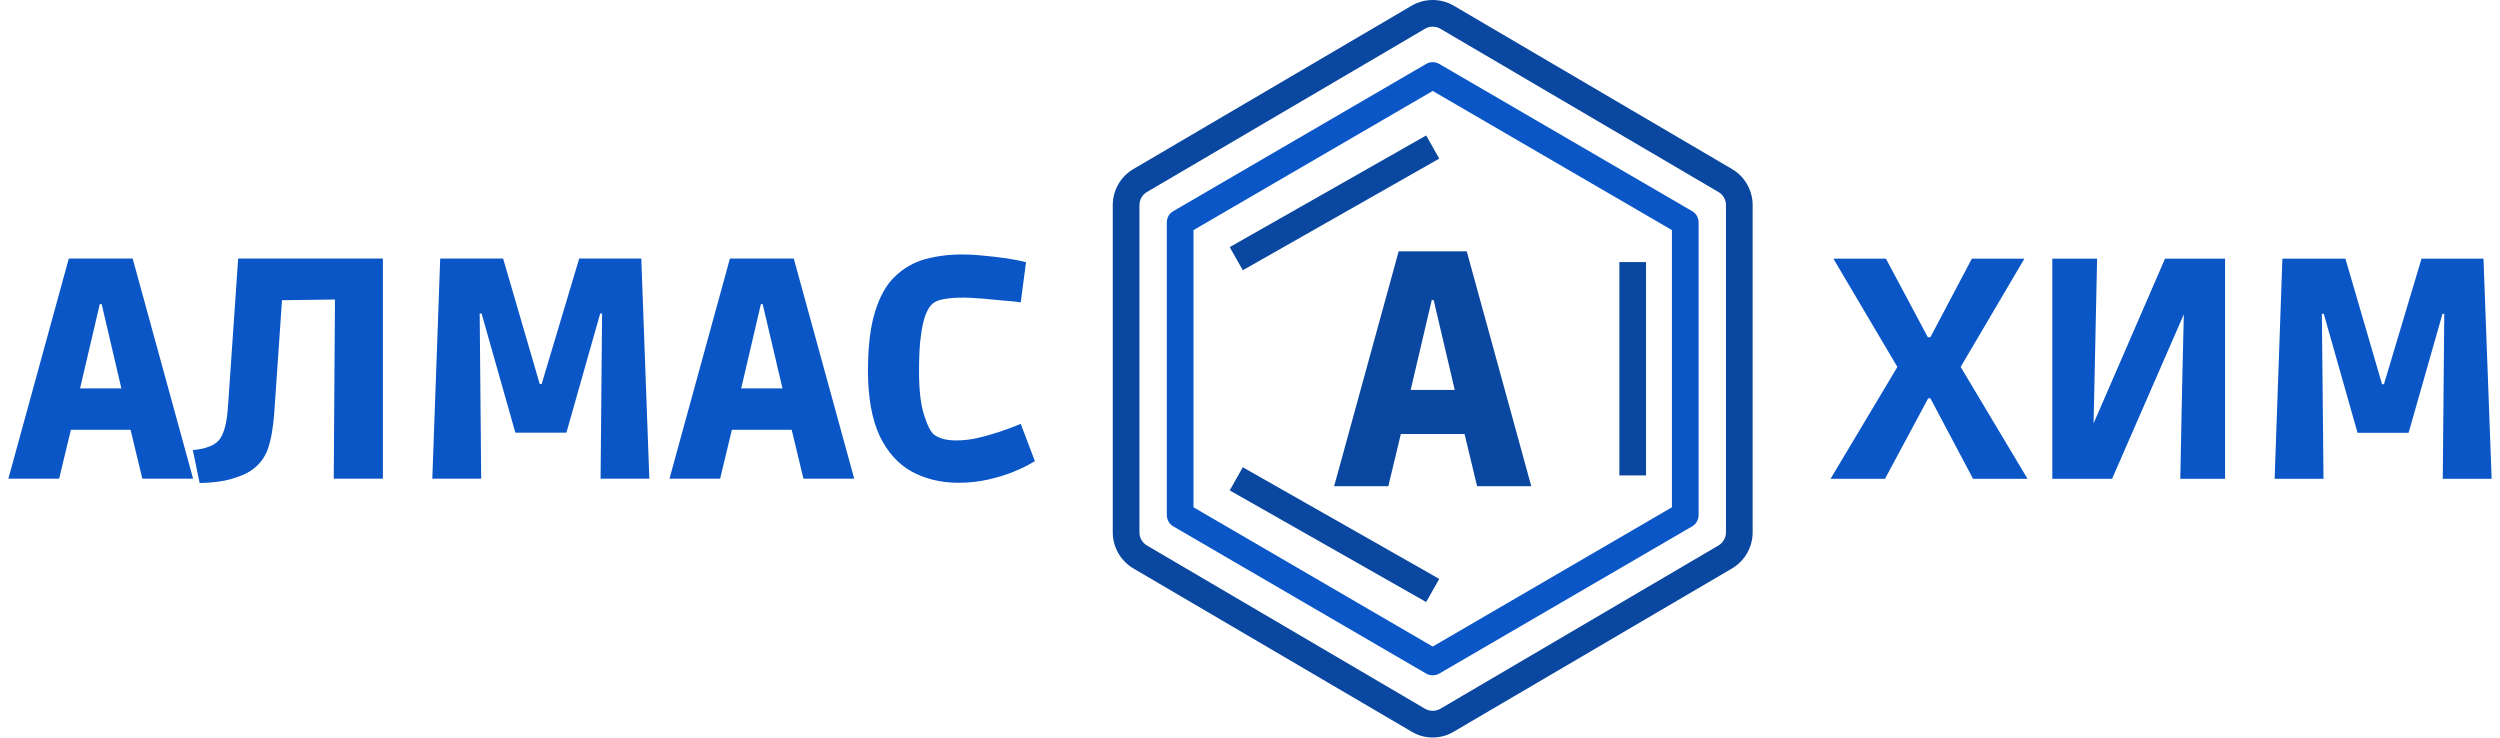
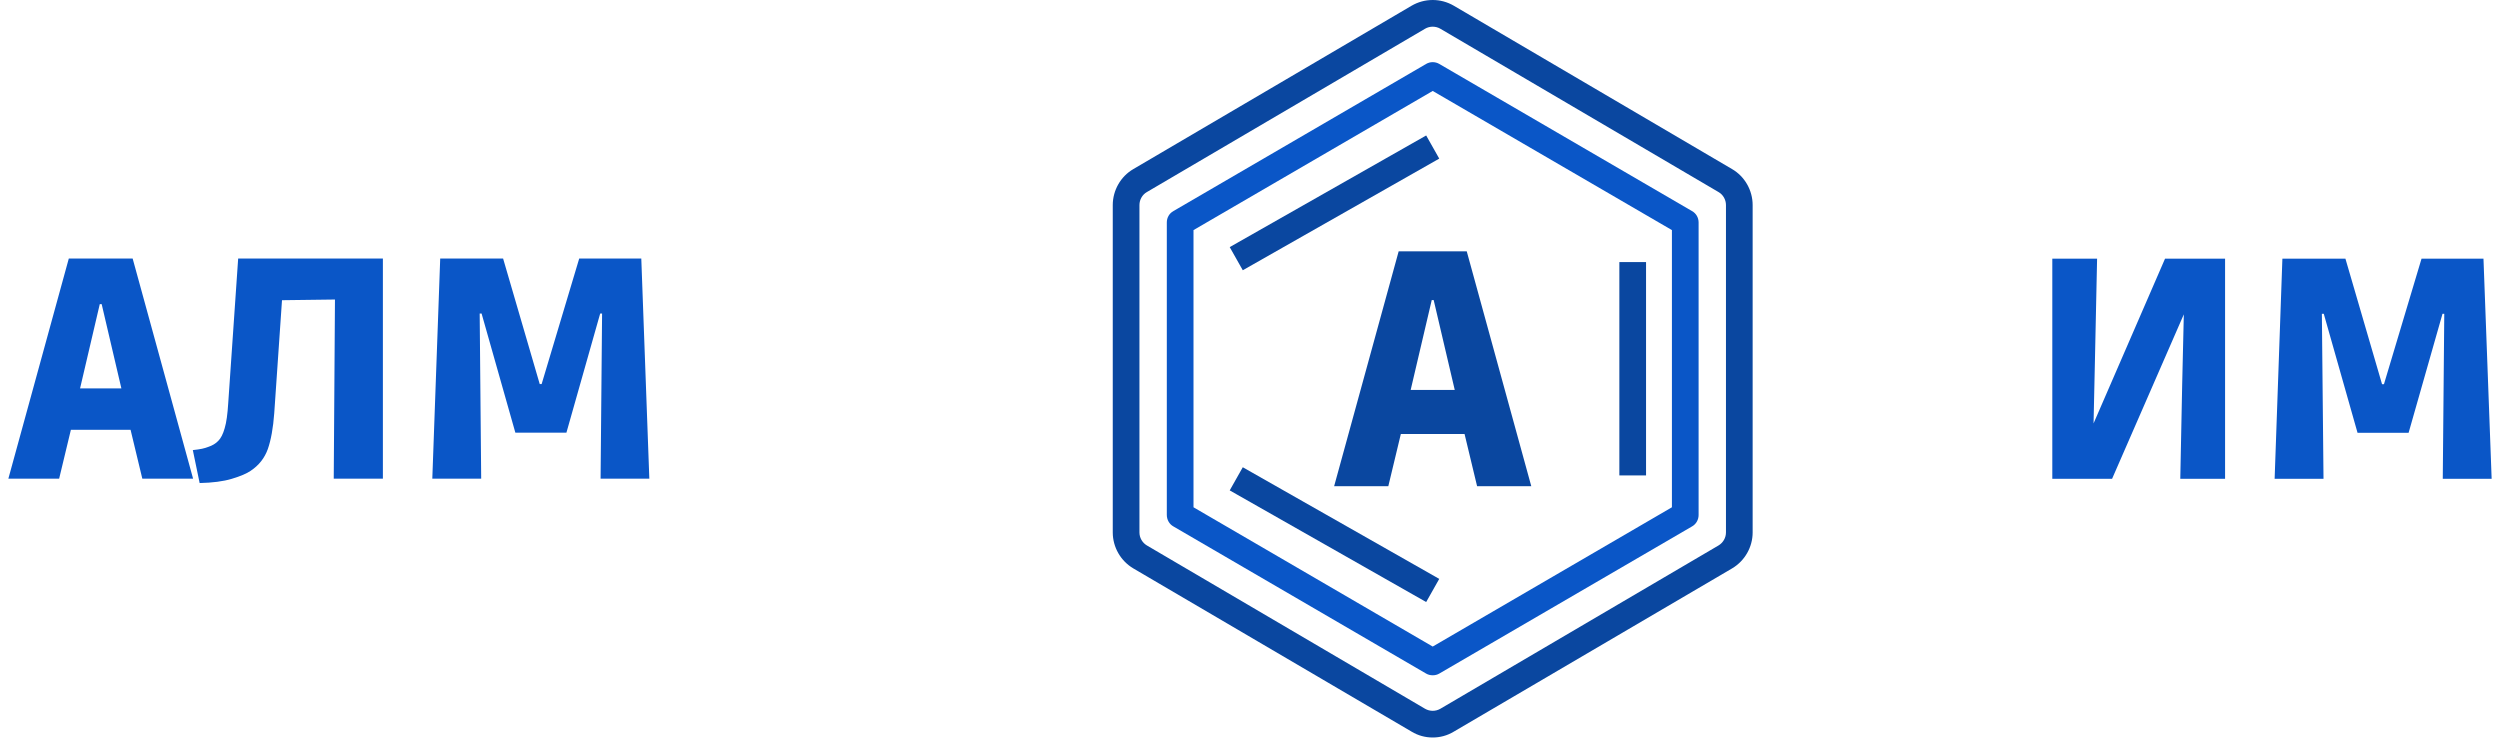
<svg xmlns="http://www.w3.org/2000/svg" xml:space="preserve" width="200px" height="59px" version="1.1" style="shape-rendering:geometricPrecision; text-rendering:geometricPrecision; image-rendering:optimizeQuality; fill-rule:evenodd; clip-rule:evenodd" viewBox="0 0 182.4 54.17">
  <defs>
    <style type="text/css">
   
    .fil0 {fill:#0A47A0;fill-rule:nonzero}
    .fil1 {fill:#0A56C7;fill-rule:nonzero}
   
  </style>
  </defs>
  <g id="Слой_x0020_1">
    <g id="_1957009886000">
      <g>
        <path class="fil0" d="M126.61 12.42l-20.44 -12c-0.96,-0.56 -2.14,-0.56 -3.1,0l-20.44 12c-0.93,0.54 -1.51,1.56 -1.51,2.64l0 24.05c0,1.08 0.58,2.09 1.51,2.64l20.44 11.99c0.48,0.29 1.01,0.43 1.55,0.43 0.54,0 1.07,-0.14 1.55,-0.43l20.44 -11.99c0.93,-0.55 1.51,-1.56 1.51,-2.64l0 -24.05c0,-1.08 -0.58,-2.1 -1.51,-2.64zm-0.45 26.69c0,0.39 -0.21,0.75 -0.54,0.95l-20.44 12c-0.35,0.2 -0.77,0.2 -1.12,0l-20.44 -12c-0.33,-0.2 -0.54,-0.56 -0.54,-0.95l0 -24.05c0,-0.39 0.21,-0.76 0.54,-0.95l20.44 -12c0.17,-0.1 0.37,-0.15 0.56,-0.15 0.19,0 0.39,0.05 0.56,0.15l20.44 12c0.33,0.19 0.54,0.56 0.54,0.95l0 24.05z" />
        <path class="fil1" d="M123.66 15.5l-18.55 -10.8c-0.3,-0.18 -0.68,-0.18 -0.98,0l-18.55 10.8c-0.31,0.17 -0.49,0.49 -0.49,0.84l0 21.48c0,0.35 0.18,0.68 0.49,0.85l18.55 10.8c0.15,0.09 0.32,0.13 0.49,0.13 0.17,0 0.34,-0.04 0.49,-0.13l18.55 -10.8c0.31,-0.17 0.49,-0.5 0.49,-0.84l0 -21.49c0,-0.35 -0.18,-0.67 -0.49,-0.84zm-1.47 21.76l-17.57 10.23 -17.57 -10.23 0 -20.36 17.57 -10.22 17.57 10.22 0 20.36z" />
        <polygon class="fil0" points="89.71,36.02 104.14,44.22 105.1,42.52 90.67,34.32 " />
        <rect class="fil0" x="118.33" y="19.25" width="1.96" height="15.67" />
        <polygon class="fil0" points="89.71,18.15 90.67,19.85 105.1,11.65 104.14,9.95 " />
      </g>
      <path class="fil0" d="M97.38 35.71l4.74 -17.25 5 0 4.74 17.25 -3.98 0 -1.32 -5.5 2.13 1.67 -8.14 0 2.13 -1.67 -1.32 5.5 -3.98 0zm5.23 -5.4l-1.33 -1.67 6.68 0 -1.33 1.67 -2.33 -9.94 2.11 1.67 -3.58 0 2.11 -1.67 -2.33 9.94z" />
    </g>
    <path class="fil1" d="M0 35.16l4.44 -16.17 4.69 0 4.44 16.17 -3.73 0 -1.24 -5.16 2 1.57 -7.63 0 2 -1.57 -1.24 5.16 -3.73 0zm4.9 -5.06l-1.24 -1.57 6.25 0 -1.24 1.57 -2.18 -9.32 1.97 1.56 -3.35 0 1.97 -1.56 -2.18 9.32z" />
    <path id="1" class="fil1" d="M14.05 35.48l-0.5 -2.42c0.27,-0.03 0.5,-0.06 0.68,-0.1 0.17,-0.04 0.32,-0.08 0.44,-0.13 0.31,-0.1 0.56,-0.25 0.75,-0.45 0.19,-0.19 0.35,-0.5 0.47,-0.93 0.13,-0.43 0.21,-1.04 0.26,-1.84l0.73 -10.62 10.63 0 0 16.17 -3.61 0 0.09 -13.16 -3.89 0.05 -0.57 8.3c-0.08,1.09 -0.24,1.97 -0.47,2.63 -0.24,0.67 -0.66,1.2 -1.26,1.6 -0.29,0.2 -0.75,0.4 -1.39,0.59 -0.63,0.19 -1.42,0.29 -2.36,0.31z" />
    <polygon id="2" class="fil1" points="31.14,35.16 31.72,18.99 36.34,18.99 39.03,28.21 39.17,28.21 41.93,18.99 46.49,18.99 47.08,35.16 43.5,35.16 43.61,23.03 43.47,23.03 40.99,31.78 37.24,31.78 34.76,23.03 34.62,23.03 34.73,35.16 " />
-     <path id="3" class="fil1" d="M48.56 35.16l4.44 -16.17 4.69 0 4.44 16.17 -3.73 0 -1.24 -5.16 2 1.57 -7.64 0 2 -1.57 -1.24 5.16 -3.72 0zm4.9 -5.06l-1.25 -1.57 6.26 0 -1.24 1.57 -2.19 -9.32 1.98 1.56 -3.36 0 1.98 -1.56 -2.18 9.32z" />
-     <path id="4" class="fil1" d="M69.79 35.46c-1.29,0 -2.43,-0.28 -3.43,-0.82 -1,-0.55 -1.78,-1.42 -2.36,-2.62 -0.57,-1.21 -0.86,-2.81 -0.86,-4.8 0,-1.76 0.17,-3.2 0.52,-4.32 0.34,-1.12 0.83,-1.99 1.46,-2.59 0.63,-0.61 1.36,-1.03 2.2,-1.27 0.85,-0.23 1.76,-0.35 2.74,-0.35 0.4,0 0.89,0.02 1.47,0.08 0.59,0.05 1.17,0.12 1.76,0.2 0.59,0.09 1.08,0.19 1.46,0.29l-0.39 2.95c-0.18,-0.03 -0.46,-0.06 -0.85,-0.1 -0.38,-0.03 -0.8,-0.06 -1.24,-0.11 -0.44,-0.05 -0.85,-0.08 -1.23,-0.1 -0.38,-0.03 -0.66,-0.04 -0.84,-0.04 -0.63,0 -1.12,0.04 -1.48,0.11 -0.36,0.06 -0.63,0.17 -0.8,0.31 -0.2,0.15 -0.37,0.41 -0.53,0.79 -0.15,0.37 -0.27,0.9 -0.36,1.57 -0.1,0.68 -0.14,1.56 -0.14,2.65 0,1.35 0.12,2.41 0.37,3.19 0.24,0.77 0.49,1.26 0.75,1.46 0.17,0.12 0.39,0.22 0.65,0.3 0.26,0.07 0.59,0.11 0.99,0.11 0.49,0 1.01,-0.06 1.55,-0.18 0.54,-0.13 1.05,-0.27 1.53,-0.43 0.48,-0.16 0.87,-0.3 1.17,-0.42 0.31,-0.13 0.46,-0.19 0.46,-0.19l1.04 2.74c0,0 -0.14,0.08 -0.42,0.24 -0.27,0.16 -0.66,0.34 -1.17,0.55 -0.5,0.21 -1.1,0.39 -1.78,0.55 -0.68,0.16 -1.43,0.25 -2.24,0.25z" />
-     <polygon class="fil1" points="133.84,35.17 139.57,25.58 139.57,28.34 134.05,19 137.91,19 141.75,26.2 139.41,24.77 142.77,24.77 140.42,26.2 144.22,19 148.08,19 142.58,28.34 142.58,25.58 148.31,35.17 144.31,35.17 140.42,27.83 142.77,29.26 139.41,29.26 141.78,27.83 137.84,35.17 " />
    <polygon id="1" class="fil1" points="150.13,35.17 150.13,19 153.42,19 153.26,26.54 153.16,31.1 158.41,19 162.82,19 162.82,35.17 159.53,35.17 159.67,28.22 159.79,23.09 154.52,35.17 " />
    <polygon id="2" class="fil1" points="166.46,35.17 167.03,19 171.66,19 174.35,28.22 174.49,28.22 177.25,19 181.8,19 182.4,35.17 178.81,35.17 178.92,23.05 178.79,23.05 176.3,31.79 172.55,31.79 170.07,23.05 169.93,23.05 170.05,35.17 " />
  </g>
</svg>